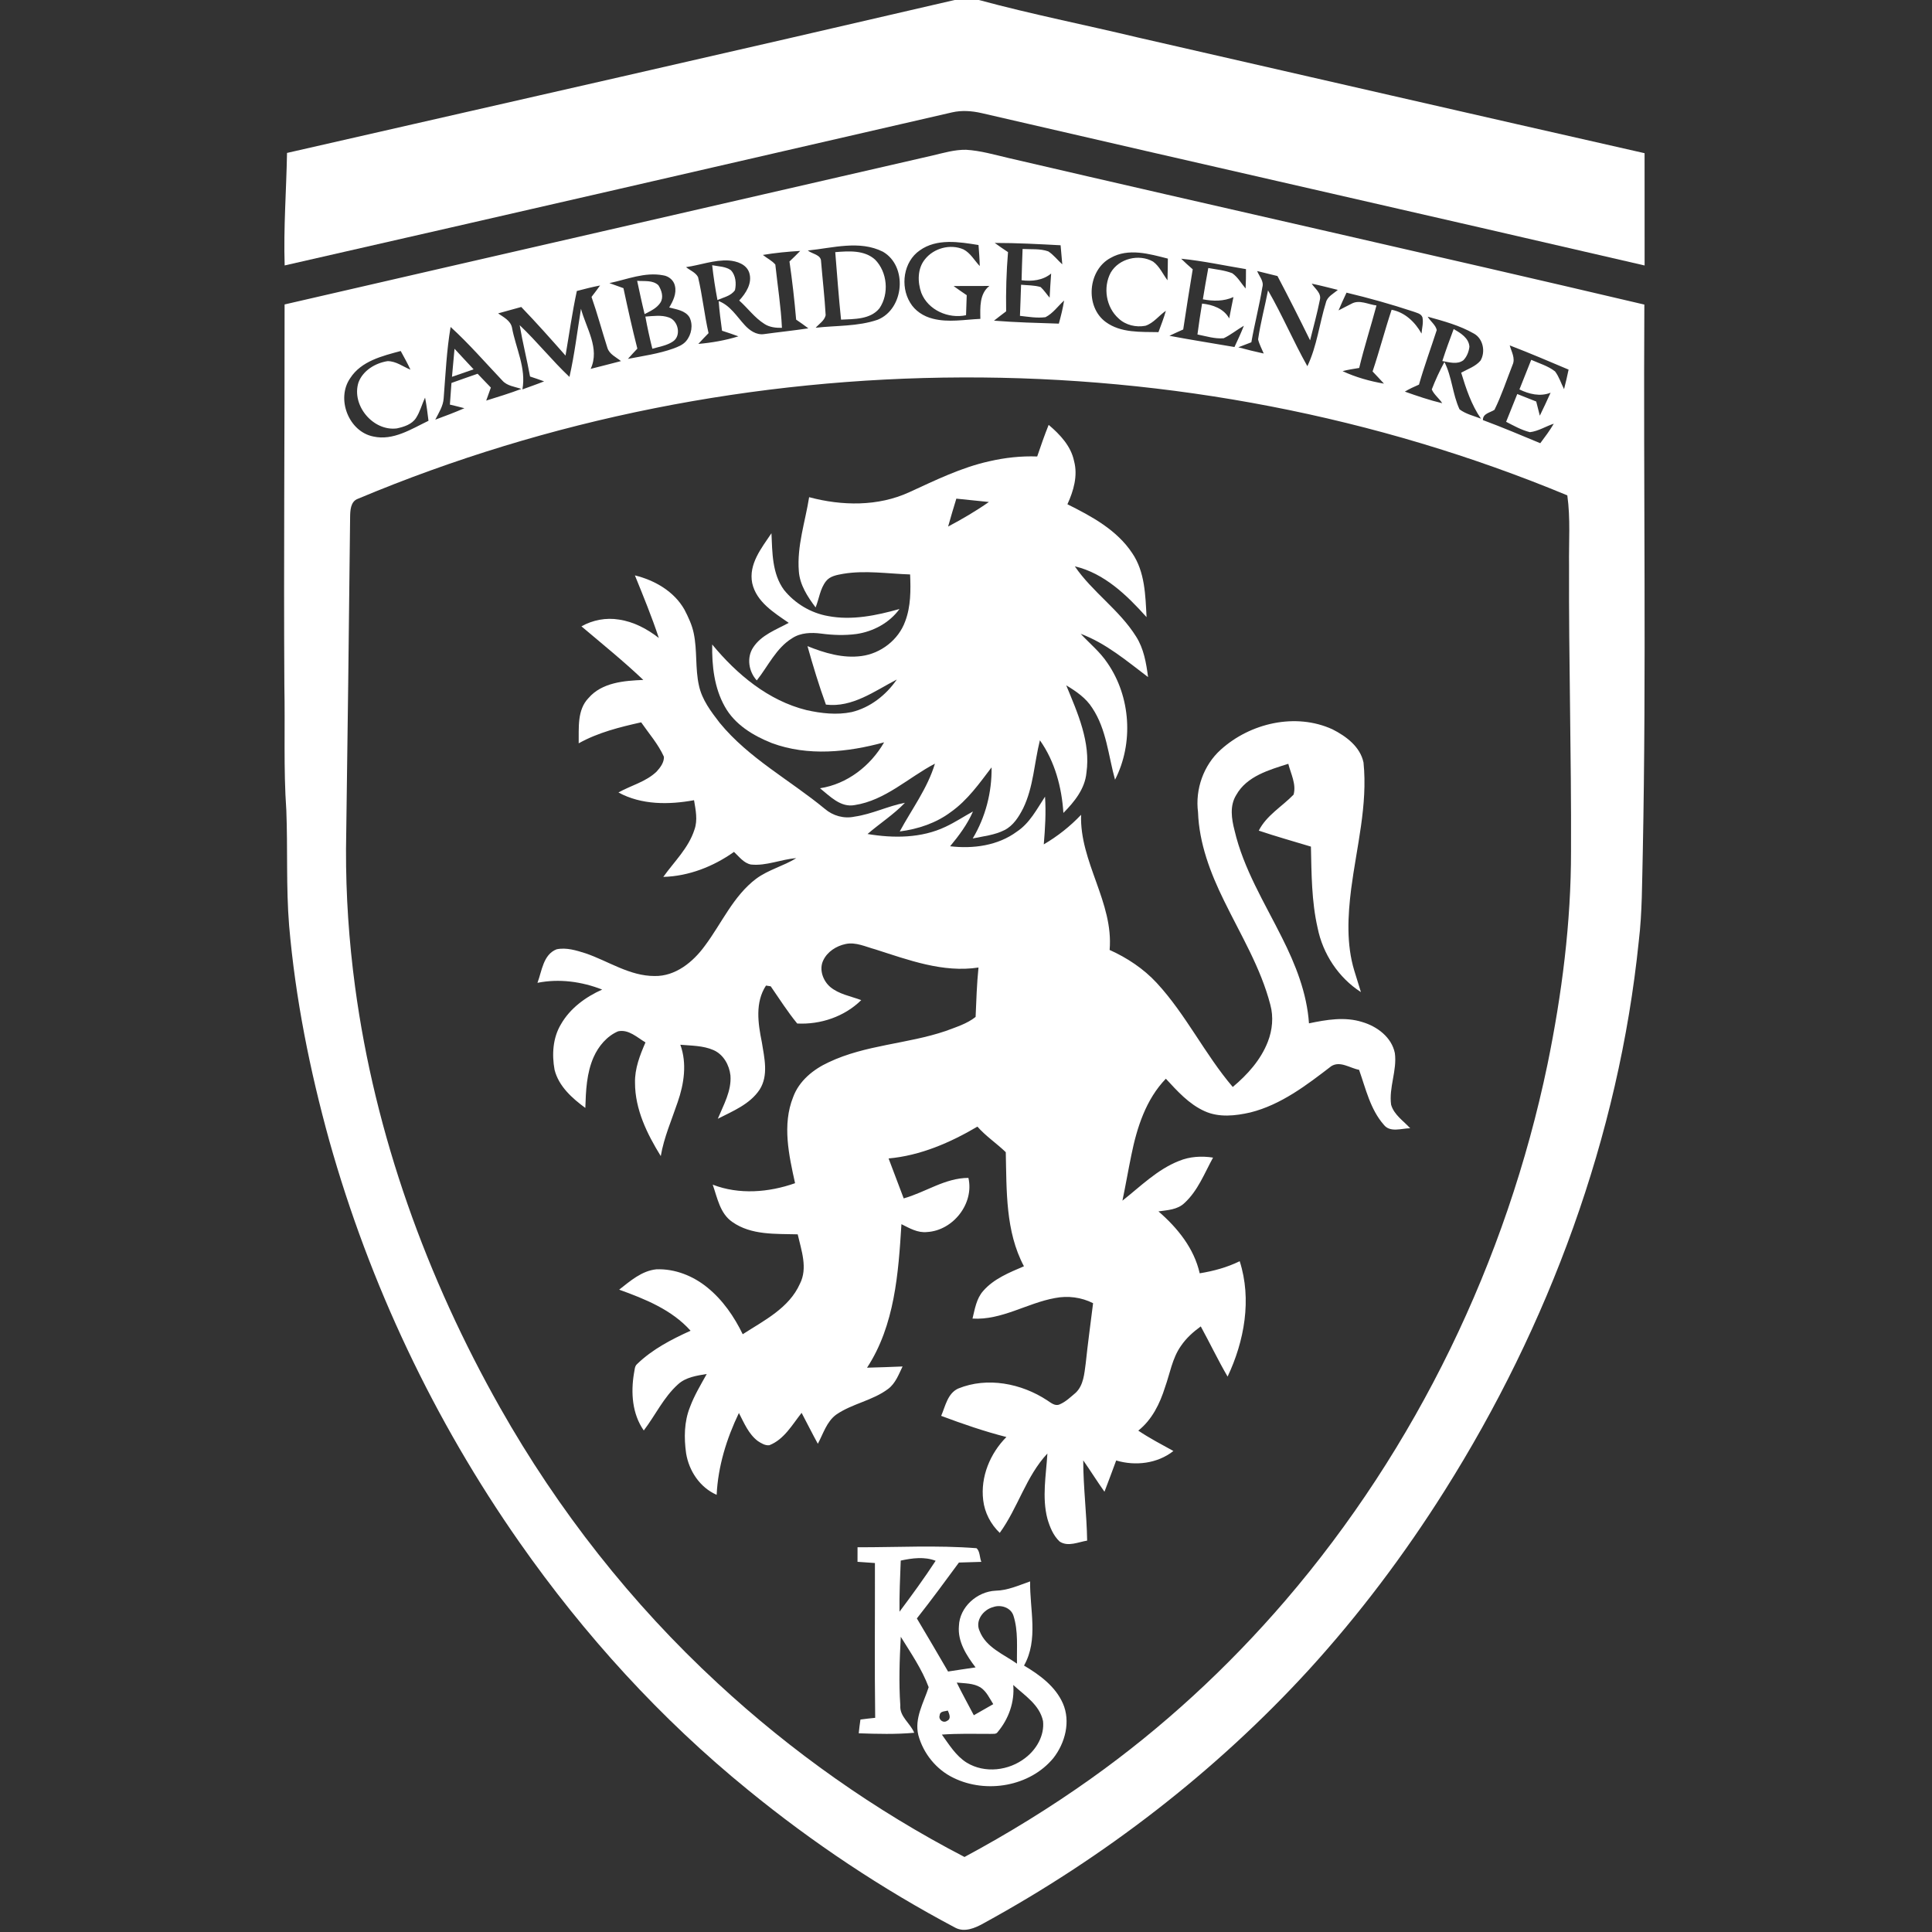
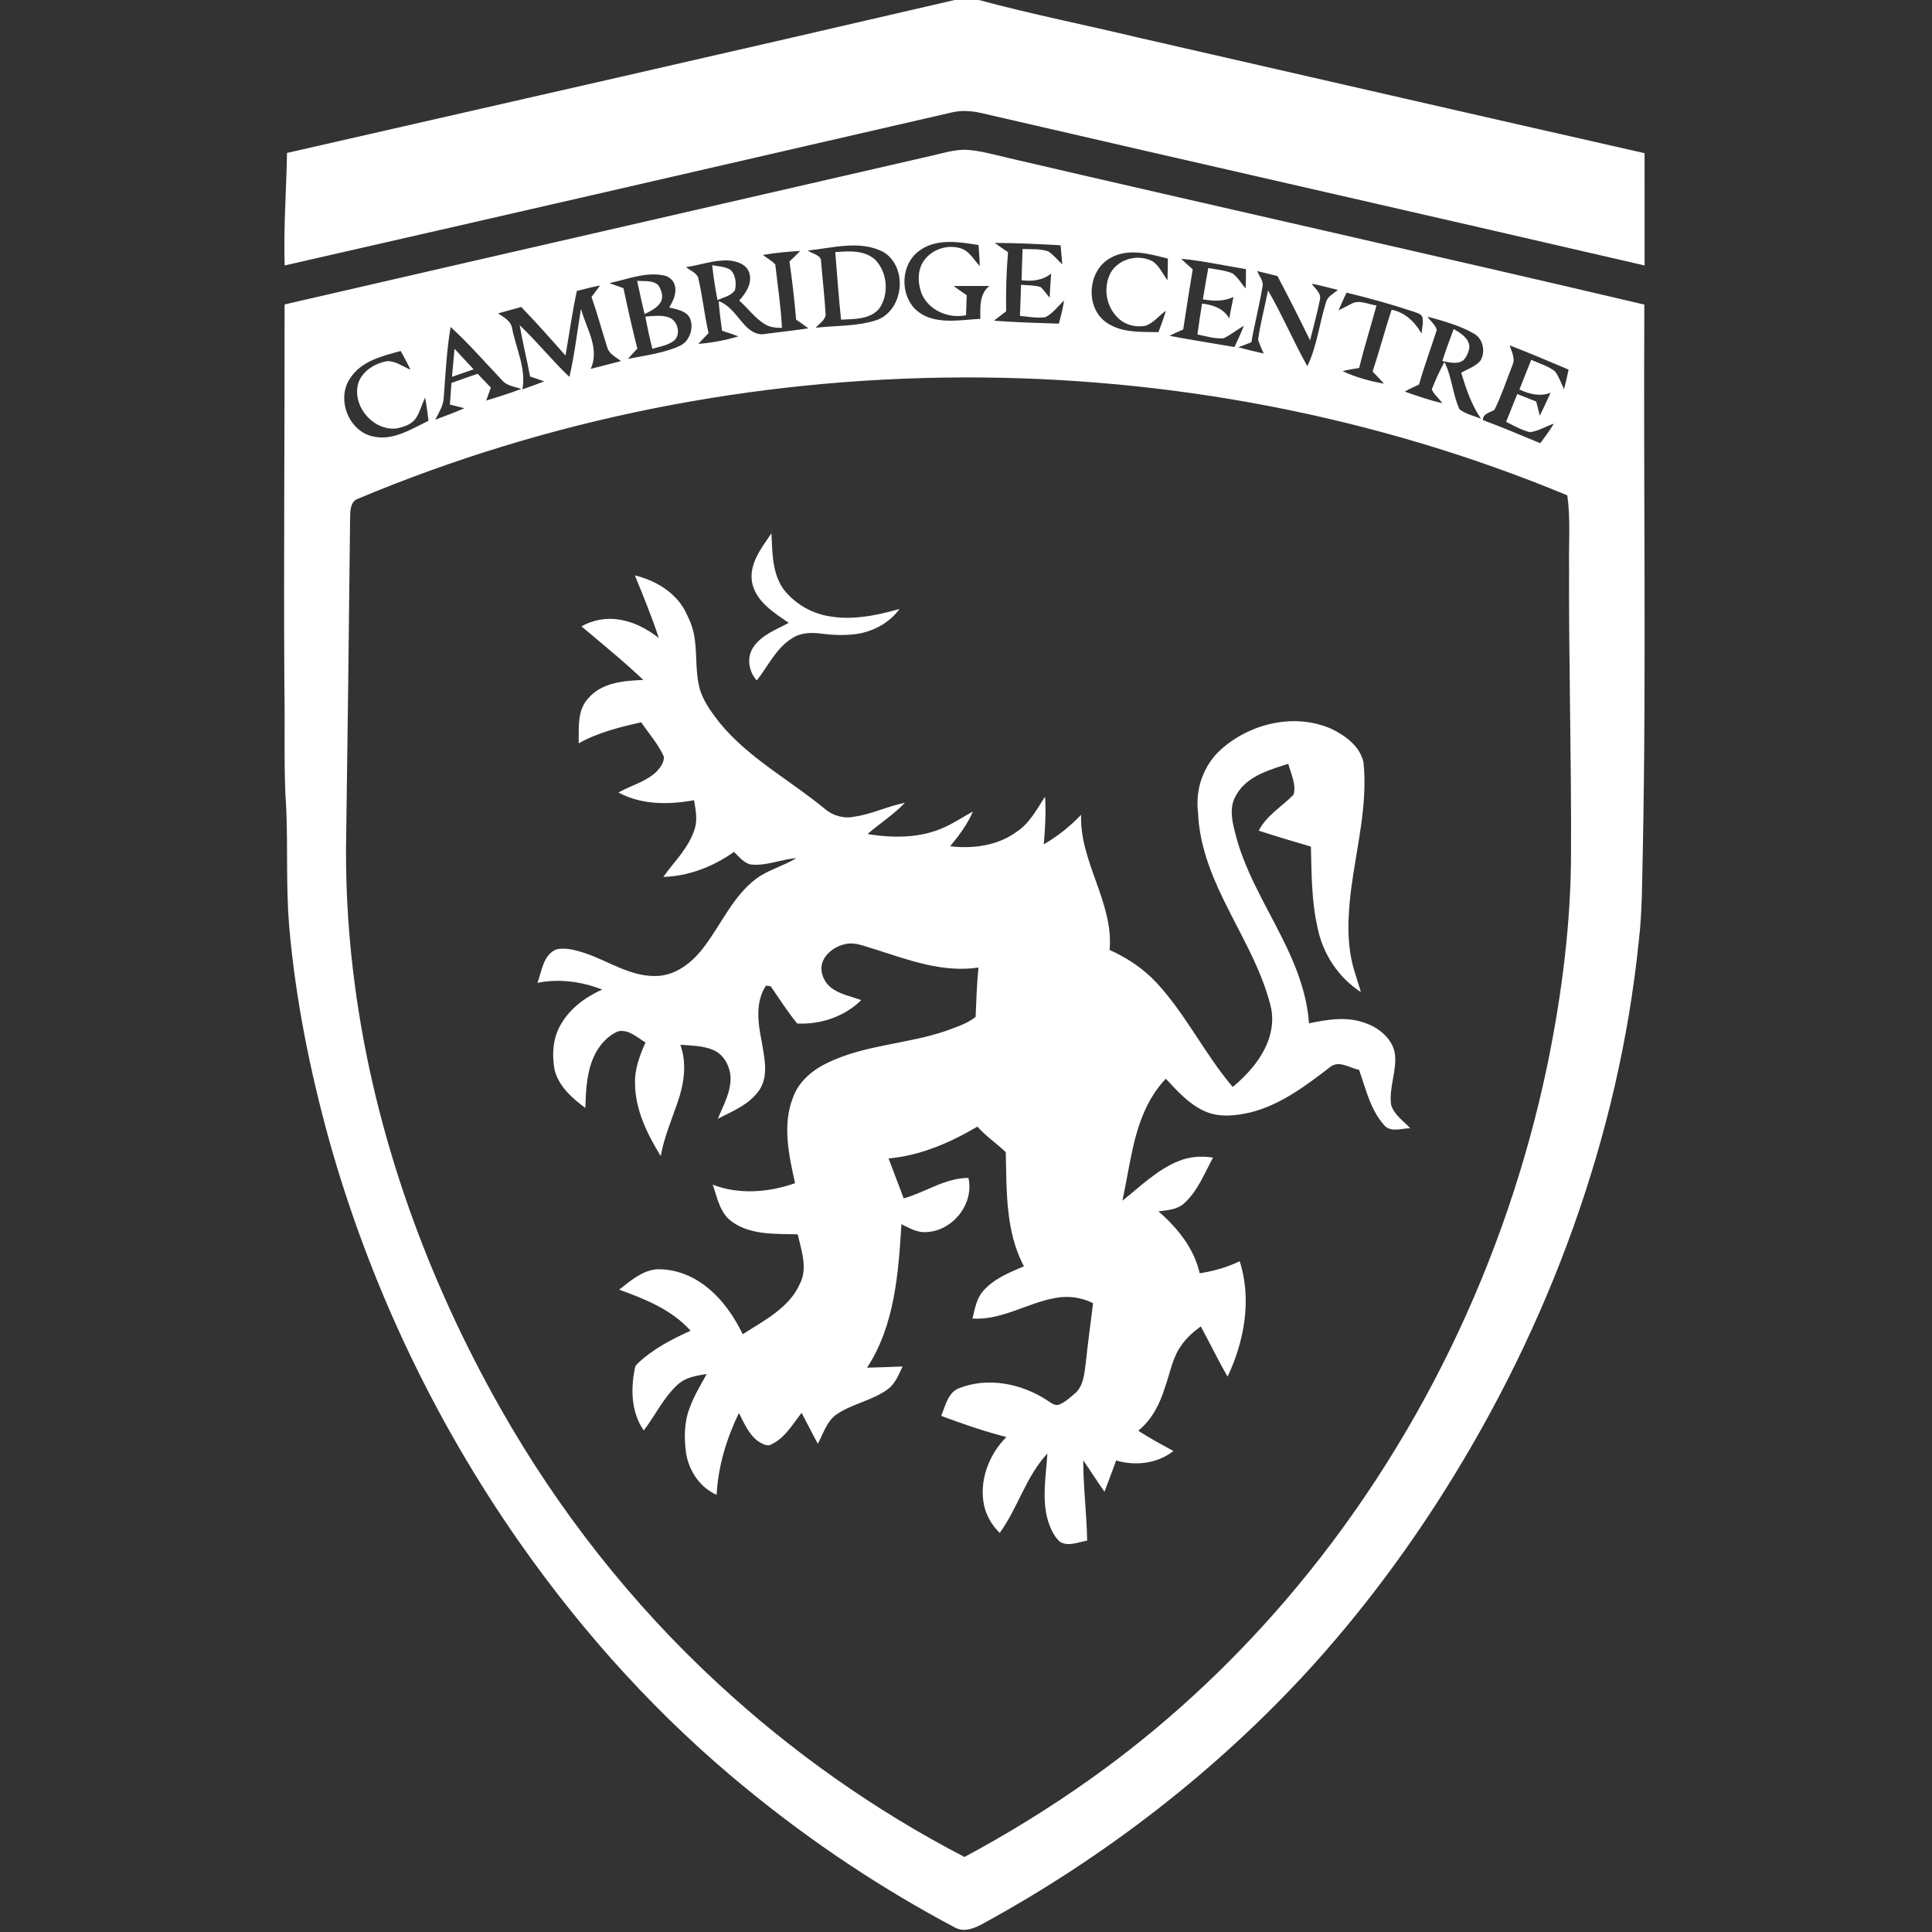
<svg xmlns="http://www.w3.org/2000/svg" width="1042pt" height="1042pt" viewBox="0 0 1042 1042">
  <rect x="0" y="0" width="1042" height="1042" fill="#333333" stroke="none" />
  <g id="#ffffffff">
    <path fill="#ffffff" opacity="1.00" d=" M 514.87 0.00 L 527.96 0.00 C 556.30 7.68 585.13 13.37 613.67 20.21 C 704.77 41.04 795.84 61.98 886.98 82.62 C 887.02 102.81 886.99 122.99 887.00 143.18 C 767.81 115.54 648.47 88.58 529.28 60.97 C 524.11 59.80 518.68 59.41 513.47 60.61 C 393.52 88.23 273.56 115.85 153.53 143.16 C 152.87 122.92 154.44 102.70 154.80 82.48 C 274.85 55.09 394.94 27.89 514.87 0.00 Z" />
    <path fill="#ffffff" opacity="1.00" d=" M 502.99 83.86 C 508.93 82.46 514.89 80.67 521.06 80.78 C 528.82 81.24 536.33 83.45 543.87 85.21 C 658.14 111.81 772.65 137.41 886.86 164.27 C 886.29 262.84 888.00 361.43 886.01 460.00 C 885.59 475.90 885.75 491.85 883.85 507.68 C 873.06 612.96 835.43 714.75 779.09 804.07 C 757.49 838.33 733.06 870.83 705.75 900.75 C 655.44 955.64 595.66 1001.67 530.36 1037.38 C 525.88 1039.89 520.21 1042.32 515.23 1039.69 C 475.66 1018.74 438.20 993.80 403.54 965.46 C 356.31 927.09 315.03 881.64 280.16 831.82 C 234.13 766.09 199.32 692.54 177.62 615.29 C 167.11 577.30 159.31 538.47 155.93 499.18 C 154.26 478.50 155.23 457.75 154.43 437.04 C 152.86 414.74 153.83 392.36 153.37 370.03 C 152.96 301.42 153.56 232.81 153.49 164.20 C 269.97 137.33 386.50 110.70 502.99 83.86 M 496.05 135.06 C 487.25 141.14 485.44 154.27 490.84 163.17 C 493.45 167.66 498.12 170.65 503.10 171.88 C 511.52 174.06 520.22 172.35 528.75 171.98 C 528.65 165.81 528.20 158.45 533.63 154.20 C 527.19 154.32 520.75 154.18 514.31 154.29 C 516.64 155.97 519.01 157.59 521.39 159.21 C 521.29 162.81 521.15 166.41 521.02 170.01 C 511.50 172.04 500.59 167.27 496.91 157.98 C 494.82 152.15 494.76 144.86 498.86 139.85 C 503.62 133.82 512.51 131.43 519.60 134.49 C 523.45 136.46 525.53 140.47 528.42 143.50 C 528.34 139.71 528.04 135.93 527.75 132.15 C 517.30 130.47 505.27 128.46 496.05 135.06 M 536.50 131.02 C 538.83 132.74 541.24 134.37 543.66 135.98 C 542.78 146.60 542.48 157.26 542.65 167.91 C 540.46 169.60 538.24 171.23 536.10 172.95 C 547.73 173.88 559.41 174.17 571.07 174.55 C 572.20 170.44 573.25 166.30 573.91 162.09 C 570.58 165.08 567.92 169.03 563.86 171.07 C 559.27 171.67 554.66 170.85 550.10 170.35 C 550.29 164.76 550.55 159.17 550.70 153.57 C 554.21 153.91 557.83 153.79 561.25 154.82 C 563.10 156.51 564.47 158.65 566.10 160.55 C 566.38 156.21 566.54 151.86 566.92 147.53 C 562.48 151.23 556.51 151.87 550.97 151.14 C 551.11 145.52 551.30 139.90 551.52 134.28 C 556.13 134.54 560.93 134.01 565.37 135.57 C 568.27 137.44 570.38 140.28 572.93 142.58 C 572.66 139.14 572.34 135.71 572.02 132.28 C 560.19 131.66 548.34 131.01 536.50 131.02 M 435.69 135.10 C 438.04 137.04 442.89 137.30 442.84 141.06 C 443.64 150.71 444.77 160.34 445.31 170.01 C 444.66 172.95 441.81 174.64 439.92 176.77 C 451.08 175.50 462.63 176.14 473.38 172.44 C 487.67 166.65 489.66 143.59 476.21 135.77 C 463.50 129.38 449.04 133.79 435.69 135.10 M 411.45 137.49 C 413.63 139.28 416.33 140.52 418.16 142.68 C 419.37 154.05 421.20 165.38 421.73 176.82 C 418.47 176.87 415.08 176.54 412.29 174.71 C 406.99 171.39 403.31 166.18 398.68 162.07 C 402.32 158.14 405.85 152.72 404.11 147.14 C 402.62 142.50 397.41 140.81 393.02 140.49 C 385.17 140.06 377.68 143.00 370.00 144.07 C 372.13 145.83 375.20 146.92 376.49 149.47 C 378.86 159.44 379.87 169.68 382.15 179.68 C 380.29 181.59 378.42 183.50 376.63 185.49 C 383.95 184.84 391.23 183.57 398.25 181.40 C 395.34 180.30 392.37 179.35 389.42 178.38 C 388.72 173.06 387.97 167.73 387.61 162.37 C 393.86 164.75 397.35 170.67 401.67 175.35 C 404.27 178.21 407.89 180.75 411.96 180.21 C 419.96 179.11 427.99 178.29 435.97 177.09 C 433.82 175.45 431.62 173.90 429.39 172.39 C 428.49 161.90 427.30 151.44 425.79 141.03 C 427.76 139.18 429.70 137.28 431.58 135.33 C 424.84 135.72 418.11 136.37 411.45 137.49 M 599.05 139.07 C 586.69 145.57 585.06 165.42 596.38 173.68 C 604.54 179.66 615.20 178.94 624.80 179.14 C 626.20 175.33 627.70 171.54 628.80 167.62 C 625.03 170.18 622.23 174.24 617.78 175.70 C 612.70 176.67 607.08 175.36 603.28 171.74 C 596.53 165.71 594.80 155.00 599.04 147.05 C 603.47 139.41 614.30 136.76 621.90 141.09 C 625.39 143.64 627.13 147.78 629.67 151.17 C 629.75 147.27 629.88 143.38 629.87 139.48 C 619.95 136.95 608.61 133.63 599.05 139.07 M 637.05 139.54 C 639.05 141.52 641.15 143.40 643.28 145.25 C 641.45 156.05 639.81 166.88 638.15 177.70 C 635.65 178.81 633.17 179.93 630.71 181.11 C 642.37 183.32 654.10 185.13 665.79 187.16 C 667.57 183.37 669.34 179.58 670.87 175.68 C 667.17 177.82 663.84 180.58 659.98 182.43 C 655.17 182.85 650.50 181.30 645.83 180.40 C 646.54 174.82 647.41 169.27 648.32 163.73 C 654.03 164.33 660.04 166.41 662.96 171.74 C 663.73 167.90 664.42 164.04 665.24 160.21 C 660.06 162.58 654.23 162.49 648.75 161.43 C 649.65 155.79 650.65 150.17 651.68 144.55 C 655.99 145.33 660.44 145.75 664.56 147.34 C 667.62 149.43 669.42 152.84 671.80 155.60 C 671.97 152.12 672.03 148.64 672.00 145.15 C 660.36 143.24 648.81 140.70 637.05 139.54 M 678.03 146.18 C 679.13 149.01 681.81 151.65 680.84 154.91 C 679.21 164.88 676.64 174.66 674.90 184.60 C 672.54 185.49 670.20 186.39 667.87 187.31 C 672.41 188.56 676.98 189.66 681.58 190.67 C 680.53 188.14 679.17 185.71 678.54 183.03 C 679.82 174.13 682.19 165.43 683.89 156.61 C 691.59 169.91 697.57 184.12 705.11 197.51 C 710.29 186.65 711.59 174.55 715.12 163.15 C 715.90 159.89 719.22 158.40 721.54 156.35 C 716.85 155.19 712.18 153.96 707.45 152.98 C 709.16 155.66 712.74 158.01 711.88 161.62 C 710.41 169.00 708.40 176.26 706.58 183.56 C 700.87 171.93 695.04 160.35 688.99 148.88 C 685.34 147.96 681.68 147.07 678.03 146.18 M 328.68 152.69 C 331.19 153.64 333.72 154.52 336.25 155.42 C 338.57 166.33 340.99 177.21 343.75 188.02 C 342.03 189.84 340.32 191.68 338.66 193.56 C 346.83 191.98 355.14 190.82 363.02 188.03 C 365.53 187.09 368.22 186.11 370.01 184.00 C 372.98 180.54 373.94 175.20 371.84 171.08 C 369.50 167.40 364.78 166.87 360.93 165.84 C 363.03 162.37 365.01 158.30 364.01 154.14 C 363.37 151.13 360.66 148.92 357.68 148.49 C 347.78 146.59 338.21 150.71 328.68 152.69 M 311.11 156.94 C 308.62 168.47 307.00 180.16 305.01 191.78 C 297.18 182.93 289.34 174.08 281.13 165.57 C 276.97 166.72 272.80 167.84 268.65 169.02 C 271.56 171.04 275.33 172.87 276.13 176.67 C 278.15 187.74 283.88 198.49 281.75 210.02 C 285.65 208.57 289.60 207.24 293.46 205.68 C 290.94 204.76 288.41 203.90 285.87 203.06 C 284.19 193.80 281.85 184.66 280.28 175.38 C 289.66 184.26 297.73 194.42 307.13 203.29 C 309.88 191.16 311.34 178.79 313.34 166.53 C 316.15 177.02 323.65 187.91 318.58 198.94 C 324.02 197.54 329.49 196.20 334.92 194.75 C 332.29 192.61 328.64 191.08 327.58 187.57 C 324.66 178.45 322.19 169.18 319.03 160.14 C 320.60 158.11 322.15 156.07 323.64 153.97 C 319.42 154.79 315.26 155.84 311.11 156.94 M 726.23 157.84 C 724.75 161.01 723.27 164.18 721.93 167.41 C 724.26 166.25 726.54 164.97 728.89 163.83 C 733.14 161.42 737.97 164.24 742.39 164.75 C 739.37 176.01 735.80 187.12 733.06 198.45 C 730.05 198.95 727.04 199.38 724.10 200.17 C 731.17 203.47 738.74 205.58 746.42 206.91 C 744.43 204.66 742.32 202.53 740.28 200.34 C 743.98 189.33 746.88 178.08 750.55 167.07 C 757.72 168.42 763.24 173.73 766.68 179.92 C 766.89 177.00 767.81 174.03 767.17 171.12 C 766.39 169.02 763.92 168.71 762.11 167.99 C 750.30 164.09 738.32 160.72 726.23 157.84 M 770.00 170.80 C 771.44 173.27 774.32 175.26 774.89 178.01 C 771.72 187.82 768.15 197.51 765.31 207.43 C 762.70 208.56 760.12 209.76 757.68 211.21 C 764.31 213.56 770.99 215.85 777.85 217.47 C 776.19 214.85 773.41 212.84 772.21 210.03 C 774.16 204.96 776.45 200.01 779.04 195.24 C 783.13 203.29 783.39 212.63 787.18 220.77 C 790.57 223.33 794.84 224.28 798.75 225.81 C 793.56 218.33 790.70 209.62 788.07 201.00 C 791.63 199.03 795.76 197.69 798.48 194.51 C 801.29 189.80 799.95 182.73 795.02 179.96 C 787.27 175.50 778.55 173.17 770.00 170.80 M 243.03 176.35 C 240.87 189.05 240.30 201.94 239.29 214.76 C 239.05 219.02 236.63 222.66 234.75 226.35 C 240.03 224.41 245.30 222.42 250.46 220.17 C 247.87 219.46 245.25 218.85 242.64 218.22 C 242.96 214.33 243.22 210.43 243.49 206.54 C 248.19 204.88 252.88 203.19 257.59 201.58 C 259.94 204.09 262.37 206.54 264.74 209.03 C 263.89 211.37 263.06 213.70 262.23 216.05 C 268.58 214.06 274.95 212.13 281.18 209.76 C 277.64 208.52 273.46 208.19 270.86 205.17 C 261.67 195.48 252.92 185.35 243.03 176.35 M 814.25 186.28 C 815.16 189.64 817.40 193.23 815.80 196.74 C 812.60 204.85 809.88 213.20 806.03 221.03 C 803.69 222.58 799.70 223.00 799.79 226.57 C 810.22 230.44 820.46 234.77 830.73 239.04 C 833.29 235.62 835.87 232.21 838.01 228.52 C 833.68 229.92 829.71 232.55 825.14 233.09 C 820.58 231.95 816.45 229.63 812.31 227.49 C 814.32 222.50 816.35 217.52 818.32 212.51 C 821.74 213.82 825.13 215.21 828.54 216.55 C 829.17 219.10 829.81 221.65 830.48 224.20 C 832.52 220.12 834.38 215.95 836.29 211.80 C 830.72 214.05 824.68 212.57 819.49 210.04 C 821.61 204.72 823.71 199.39 825.84 194.07 C 830.18 196.00 834.91 197.34 838.69 200.31 C 840.88 203.17 841.91 206.70 843.55 209.88 C 844.49 206.39 845.24 202.86 846.00 199.34 C 835.46 194.89 824.93 190.38 814.25 186.28 M 188.90 203.93 C 181.18 215.01 188.00 232.79 201.37 235.43 C 212.10 237.80 221.86 231.38 231.10 226.95 C 230.59 222.77 230.08 218.59 229.26 214.46 C 227.53 218.07 226.57 222.04 224.38 225.43 C 222.13 228.91 217.85 230.23 214.01 231.06 C 201.19 232.67 189.42 218.58 193.35 206.25 C 195.77 199.81 202.44 195.80 209.01 194.78 C 213.57 194.73 217.31 197.73 221.37 199.38 C 219.79 195.94 217.93 192.63 216.12 189.31 C 206.20 191.98 194.85 194.71 188.90 203.93 M 193.01 269.02 C 189.00 270.48 188.88 275.39 188.83 278.97 C 188.18 338.64 187.49 398.32 186.62 458.00 C 186.52 482.79 188.20 507.58 191.50 532.15 C 202.23 612.08 230.13 689.22 269.76 759.29 C 300.95 814.44 340.54 864.88 387.11 907.87 C 427.03 944.85 471.89 976.48 520.19 1001.54 C 543.73 988.89 566.54 974.84 588.32 959.34 C 627.07 931.79 662.26 899.30 693.24 863.24 C 763.94 780.88 812.56 680.09 834.65 573.92 C 842.39 536.12 847.35 497.62 847.31 458.99 C 847.53 407.65 846.05 356.33 846.25 305.00 C 846.07 292.39 847.08 279.72 845.31 267.17 C 639.08 181.51 398.82 182.60 193.01 269.02 Z" />
    <path fill="#ffffff" opacity="1.00" d=" M 450.48 135.99 C 457.71 135.40 466.18 134.77 471.97 140.03 C 478.62 146.77 479.64 158.45 474.33 166.27 C 469.37 172.37 460.72 172.04 453.61 172.40 C 452.34 160.28 451.48 148.13 450.48 135.99 Z" />
    <path fill="#ffffff" opacity="1.00" d=" M 384.10 143.04 C 387.50 143.73 391.31 143.65 394.23 145.76 C 396.83 148.56 397.20 152.90 396.40 156.48 C 394.26 159.63 390.23 160.36 386.95 161.81 C 385.77 155.59 384.80 149.33 384.10 143.04 Z" />
    <path fill="#ffffff" opacity="1.00" d=" M 343.64 151.45 C 347.46 151.81 352.09 150.93 355.11 153.88 C 356.83 156.53 358.05 160.33 356.18 163.22 C 354.21 166.27 350.76 167.79 347.66 169.40 C 346.19 163.44 344.93 157.44 343.64 151.45 Z" />
    <path fill="#ffffff" opacity="1.00" d=" M 348.07 170.75 C 352.27 170.46 356.69 169.76 360.76 171.22 C 365.77 172.91 367.59 180.95 363.04 184.10 C 359.72 186.39 355.62 186.98 351.83 188.08 C 350.39 182.34 349.13 176.57 348.07 170.75 Z" />
    <path fill="#ffffff" opacity="1.00" d=" M 777.90 194.72 C 779.78 188.91 781.87 183.17 784.02 177.46 C 787.69 179.60 792.20 182.27 792.51 187.00 C 792.22 189.63 791.14 192.37 789.27 194.28 C 785.96 196.77 781.58 195.37 777.90 194.72 Z" />
    <path fill="#ffffff" opacity="1.00" d=" M 245.14 188.10 C 248.59 191.78 251.96 195.53 255.43 199.19 C 251.55 200.56 247.65 201.88 243.77 203.23 C 244.23 198.19 244.66 193.14 245.14 188.10 Z" />
-     <path fill="#ffffff" opacity="1.00" d=" M 559.40 246.20 C 561.35 240.48 563.32 234.76 565.58 229.15 C 571.69 234.32 577.62 240.57 579.28 248.68 C 581.41 256.58 579.00 264.77 575.70 271.97 C 588.78 278.48 602.40 285.83 610.66 298.35 C 617.53 308.43 617.77 321.11 618.38 332.85 C 607.79 321.04 595.64 309.20 579.69 305.44 C 589.19 319.36 603.77 328.95 612.72 343.29 C 616.90 349.81 618.21 357.62 619.19 365.17 C 607.71 356.50 596.49 346.92 582.84 341.83 C 587.69 347.07 593.35 351.63 597.32 357.64 C 609.86 375.82 611.45 400.88 601.38 420.53 C 597.76 407.53 596.78 393.36 589.11 381.85 C 585.74 376.48 580.39 372.83 575.06 369.63 C 581.22 384.55 588.32 400.28 585.95 416.83 C 585.13 425.49 579.41 432.50 573.53 438.45 C 572.64 424.64 568.94 410.67 560.86 399.27 C 557.79 411.46 557.41 424.44 551.85 435.91 C 549.49 440.53 546.54 445.29 541.76 447.70 C 536.44 450.41 530.40 451.00 524.63 452.21 C 531.53 440.70 535.00 427.27 534.79 413.87 C 528.23 422.49 521.85 431.57 512.89 437.90 C 504.90 443.93 495.12 447.17 485.27 448.43 C 491.79 436.36 500.25 425.16 504.24 411.87 C 489.88 419.37 477.54 431.66 460.98 434.21 C 453.36 435.65 447.65 429.44 442.26 425.14 C 456.90 422.90 469.55 413.06 476.83 400.37 C 457.21 405.75 435.72 407.99 416.27 400.77 C 406.24 396.80 396.25 390.76 390.90 381.06 C 385.21 370.94 383.91 359.02 384.12 347.60 C 397.38 363.68 414.38 377.89 434.99 382.99 C 442.92 384.76 451.31 385.72 459.34 384.05 C 469.33 381.64 477.92 374.87 483.68 366.49 C 471.71 372.69 459.73 381.74 445.45 380.02 C 441.67 369.66 438.49 359.09 435.50 348.48 C 444.70 352.20 454.65 355.18 464.67 353.82 C 475.08 352.44 484.61 345.07 488.19 335.15 C 491.27 327.09 491.21 318.31 490.86 309.82 C 478.82 309.43 466.67 307.47 454.67 309.49 C 451.40 310.10 447.67 310.66 445.49 313.47 C 442.29 317.55 441.79 322.92 439.89 327.60 C 435.55 321.85 431.35 315.44 430.84 308.05 C 429.77 294.47 434.29 281.40 436.40 268.15 C 454.07 272.87 473.51 273.23 490.40 265.47 C 504.44 259.04 518.44 252.12 533.63 248.77 C 542.06 246.83 550.74 245.87 559.40 246.20 M 515.79 268.94 C 514.29 273.95 512.72 278.94 511.35 283.99 C 518.92 279.98 526.33 275.65 533.35 270.74 C 527.50 270.10 521.65 269.52 515.79 268.94 Z" />
    <path fill="#ffffff" opacity="1.00" d=" M 405.70 314.53 C 403.63 304.27 410.73 295.56 416.07 287.60 C 416.56 297.98 416.40 309.39 422.84 318.16 C 428.73 325.49 437.31 330.62 446.59 332.26 C 459.51 334.72 472.67 331.96 485.13 328.46 C 479.69 335.95 470.98 340.61 461.91 341.94 C 455.62 342.78 449.23 342.56 442.95 341.73 C 437.64 341.04 431.87 341.17 427.26 344.20 C 418.55 349.54 414.32 359.24 408.16 366.97 C 403.79 362.24 402.59 354.67 406.22 349.19 C 410.64 342.42 418.61 339.63 425.39 335.93 C 417.46 330.42 407.97 324.66 405.70 314.53 Z" />
    <path fill="#ffffff" opacity="1.00" d=" M 342.43 310.33 C 353.13 312.95 363.60 318.98 369.15 328.80 C 371.25 332.86 373.24 337.06 374.16 341.57 C 376.11 350.86 374.88 360.51 376.98 369.79 C 378.62 377.43 383.48 383.80 388.16 389.86 C 403.80 408.96 426.01 420.69 444.82 436.21 C 449.23 440.02 455.18 441.68 460.91 440.44 C 470.26 439.11 478.82 434.75 488.07 432.97 C 481.99 439.33 474.53 444.07 467.90 449.81 C 481.91 452.14 496.88 452.13 509.95 445.92 C 515.08 443.52 519.80 440.38 524.76 437.66 C 521.76 444.57 517.22 450.65 512.44 456.42 C 524.82 457.89 538.22 456.10 548.46 448.51 C 555.37 443.95 559.20 436.40 563.62 429.67 C 564.21 438.25 563.67 446.85 562.95 455.40 C 570.36 451.06 577.16 445.70 583.07 439.45 C 582.23 464.91 600.67 486.72 598.46 512.34 C 607.93 516.60 616.78 522.47 623.86 530.12 C 639.67 547.22 649.79 568.58 664.87 586.25 C 672.82 579.60 680.03 571.59 683.81 561.80 C 686.26 555.50 686.92 548.43 685.13 541.88 C 679.96 521.90 669.12 504.15 660.16 485.76 C 652.82 470.84 646.73 454.86 646.14 438.05 C 644.55 425.71 649.10 412.71 658.38 404.35 C 674.27 389.97 698.76 384.25 718.65 393.35 C 725.98 397.05 733.62 402.73 735.39 411.24 C 737.74 434.23 731.65 456.82 728.73 479.46 C 726.91 494.06 726.10 509.25 730.42 523.51 C 731.54 527.39 732.88 531.20 734.00 535.08 C 721.92 527.32 713.43 514.46 710.63 500.41 C 707.35 486.05 707.36 471.25 707.03 456.61 C 697.64 453.77 688.19 451.12 678.90 447.99 C 683.10 439.72 691.42 435.04 697.68 428.58 C 699.24 422.92 696.19 417.35 694.83 411.95 C 684.46 415.25 672.43 418.60 666.74 428.79 C 663.13 434.61 664.22 441.64 665.84 447.90 C 670.67 468.59 682.00 486.82 691.39 505.63 C 698.69 520.12 704.87 535.58 705.98 551.93 C 715.38 549.96 725.36 548.24 734.75 551.23 C 742.74 553.58 750.60 559.44 752.30 568.01 C 753.56 577.37 748.99 586.48 750.28 595.84 C 751.86 601.29 756.92 604.50 760.57 608.51 C 755.93 608.54 749.74 610.99 746.35 606.64 C 739.03 598.30 736.61 587.18 733.00 576.99 C 728.12 576.12 722.83 572.00 718.01 575.03 C 704.72 585.24 690.91 595.85 674.35 599.99 C 666.30 601.83 657.42 602.83 649.68 599.29 C 641.24 595.50 634.96 588.45 628.79 581.79 C 618.06 592.90 613.19 608.10 610.19 622.92 C 608.49 631.11 607.09 639.36 605.37 647.56 C 615.13 639.88 624.16 630.73 635.92 626.12 C 641.70 623.74 648.10 623.38 654.24 624.34 C 649.61 632.78 646.07 642.20 638.82 648.84 C 635.09 652.45 629.64 652.67 624.80 653.35 C 635.02 662.17 644.03 673.28 647.04 686.74 C 654.48 685.55 661.83 683.54 668.62 680.22 C 675.22 700.79 671.15 723.29 662.09 742.45 C 656.93 733.60 652.53 724.35 647.62 715.38 C 643.54 718.33 639.73 721.75 636.90 725.95 C 632.23 732.56 631.02 740.76 628.33 748.23 C 625.58 757.05 621.30 765.75 613.92 771.59 C 619.98 775.68 626.47 779.04 632.86 782.58 C 624.23 789.39 612.37 790.77 602.00 787.69 C 599.90 793.31 597.86 798.95 595.68 804.55 C 591.73 799.00 588.14 793.21 584.23 787.63 C 584.24 802.09 586.11 816.46 586.34 830.91 C 581.54 831.68 576.05 834.39 571.52 831.43 C 568.06 828.20 566.22 823.59 564.91 819.14 C 561.90 807.58 564.20 795.62 564.90 783.93 C 553.34 796.28 549.02 813.23 539.20 826.74 C 534.32 822.07 531.03 815.78 530.27 809.05 C 528.74 796.54 534.01 783.86 542.79 775.04 C 530.83 771.99 519.16 767.96 507.61 763.63 C 509.89 758.38 511.05 751.52 516.80 748.89 C 532.51 742.48 550.90 746.12 564.77 755.25 C 566.75 756.49 568.95 758.57 571.48 757.45 C 574.81 756.05 577.44 753.45 580.17 751.16 C 584.45 747.09 584.81 740.79 585.57 735.30 C 586.71 724.46 588.21 713.67 589.54 702.86 C 583.24 699.66 575.94 698.72 569.02 700.08 C 553.94 702.79 540.26 712.12 524.51 711.16 C 525.77 706.01 526.61 700.39 530.25 696.28 C 536.00 689.65 544.39 686.33 552.25 682.95 C 542.22 664.10 542.95 642.14 542.45 621.42 C 537.52 616.64 531.71 612.82 527.16 607.63 C 512.48 616.28 496.39 623.26 479.25 624.80 C 482.00 631.97 484.66 639.17 487.40 646.34 C 499.16 643.04 509.71 635.31 522.30 635.28 C 525.50 649.12 514.03 663.69 500.00 664.48 C 494.98 665.05 490.48 662.39 486.18 660.24 C 484.54 686.72 482.57 714.81 467.63 737.65 C 474.01 737.49 480.40 737.25 486.79 736.99 C 484.71 741.28 482.98 746.08 479.05 749.06 C 470.60 755.44 459.63 756.98 450.97 762.98 C 445.81 766.79 444.01 773.27 441.09 778.68 C 438.07 773.18 435.27 767.55 432.34 762.01 C 427.25 768.41 422.94 776.33 414.95 779.46 C 412.71 779.75 410.56 778.41 408.75 777.23 C 403.74 773.46 401.32 767.46 398.52 762.08 C 391.88 775.89 387.25 790.83 386.52 806.21 C 377.52 802.29 371.58 793.33 370.04 783.81 C 368.88 775.52 368.96 766.79 372.12 758.92 C 374.45 752.64 377.92 746.88 381.17 741.04 C 375.75 741.94 369.86 742.77 365.66 746.64 C 357.90 753.63 353.47 763.31 347.21 771.51 C 340.95 762.58 340.17 751.07 341.94 740.61 C 342.34 738.91 342.20 736.86 343.65 735.65 C 351.85 727.70 362.15 722.39 372.45 717.71 C 362.34 706.38 347.88 700.60 333.94 695.56 C 339.92 690.88 346.08 685.42 353.95 684.59 C 363.98 684.19 373.85 688.13 381.55 694.44 C 389.81 701.14 395.96 710.09 400.58 719.60 C 412.04 712.19 425.56 705.54 431.41 692.41 C 435.77 683.89 432.18 674.36 430.23 665.72 C 418.33 665.39 405.20 666.27 394.97 659.05 C 388.31 654.49 386.89 646.04 384.40 638.93 C 398.63 644.44 414.63 643.14 428.81 638.14 C 425.48 623.04 421.80 606.66 427.76 591.73 C 430.97 582.94 438.66 576.72 446.94 572.92 C 466.81 563.47 489.36 563.08 510.01 556.07 C 515.54 553.99 521.54 552.17 526.18 548.47 C 526.56 539.58 526.83 530.68 527.74 521.82 C 508.58 524.75 490.01 517.76 472.08 512.03 C 466.86 510.63 461.60 507.96 456.07 509.14 C 451.09 510.19 446.23 513.24 444.01 517.96 C 441.65 522.83 443.82 528.88 447.73 532.27 C 452.50 536.27 458.83 537.26 464.50 539.40 C 455.46 548.32 442.56 552.66 429.97 552.02 C 424.74 545.66 420.35 538.69 415.68 531.95 C 415.04 531.85 413.77 531.65 413.13 531.55 C 407.16 540.65 408.83 552.00 410.88 562.06 C 412.22 570.44 414.61 579.99 409.69 587.68 C 404.45 595.57 395.26 599.24 387.14 603.39 C 390.22 595.93 394.59 588.42 393.96 580.06 C 393.36 574.40 390.13 568.63 384.74 566.32 C 379.13 563.89 372.90 564.00 366.93 563.47 C 370.59 573.54 368.94 584.56 365.49 594.44 C 362.25 604.07 358.09 613.45 356.38 623.52 C 349.01 611.60 342.48 598.33 342.49 583.99 C 342.29 576.34 345.14 569.11 348.13 562.21 C 343.61 559.54 339.03 555.00 333.34 556.23 C 327.32 558.82 322.80 564.22 320.17 570.13 C 316.36 578.73 315.98 588.29 315.69 597.55 C 308.57 592.31 301.35 585.90 299.10 576.99 C 297.60 568.76 298.13 559.78 302.52 552.46 C 307.46 543.81 315.81 537.71 324.77 533.71 C 313.74 529.39 301.55 527.72 289.87 530.08 C 292.28 523.72 292.93 514.87 300.17 512.00 C 305.43 510.88 310.84 512.59 315.85 514.17 C 328.16 518.38 339.56 526.42 353.01 526.40 C 364.30 526.64 373.82 518.82 380.13 510.14 C 389.25 497.99 395.46 483.24 407.88 473.89 C 414.45 469.06 422.56 467.10 429.45 462.84 C 421.23 463.44 413.36 467.14 405.01 466.27 C 401.10 465.49 398.63 462.02 395.87 459.46 C 384.74 467.36 371.48 472.57 357.74 472.95 C 363.63 464.67 371.38 457.38 374.54 447.46 C 376.39 442.31 375.19 436.79 374.32 431.58 C 360.76 434.08 345.96 434.18 333.55 427.41 C 340.37 423.58 348.39 421.68 354.14 416.14 C 356.12 413.97 358.21 411.19 358.08 408.15 C 355.02 401.34 350.02 395.67 345.80 389.58 C 334.23 392.17 322.53 395.07 312.11 400.90 C 312.25 392.63 311.16 382.91 317.45 376.43 C 324.74 368.05 336.61 367.14 346.96 366.71 C 336.28 356.57 324.82 347.31 313.59 337.81 C 319.69 334.38 326.90 333.01 333.82 334.16 C 341.77 335.31 349.05 339.20 355.33 344.09 C 351.55 332.64 346.95 321.50 342.43 310.33 Z" />
-     <path fill="#ffffff" opacity="1.00" d=" M 462.50 834.50 C 483.88 834.54 505.31 833.34 526.65 835.00 C 528.59 836.61 528.29 840.01 529.27 842.37 C 525.24 842.52 521.21 842.58 517.18 842.74 C 509.74 852.87 502.29 863.00 494.50 872.88 C 500.17 882.39 505.77 891.94 511.33 901.51 C 516.28 900.79 521.20 899.96 526.16 899.29 C 521.28 892.87 516.44 885.41 517.18 876.98 C 517.51 866.72 526.99 858.37 536.99 857.92 C 543.52 857.79 549.52 855.01 555.58 852.91 C 555.34 868.00 560.20 884.32 552.29 898.30 C 560.71 903.31 569.19 909.48 573.26 918.72 C 577.52 928.46 574.50 940.02 568.17 948.14 C 555.53 963.54 531.87 967.54 514.25 958.86 C 504.98 954.43 497.95 945.67 495.29 935.81 C 493.07 926.70 498.18 918.31 500.87 909.96 C 497.23 900.23 491.28 891.57 485.83 882.79 C 485.17 895.09 484.72 907.44 485.57 919.75 C 485.09 925.83 490.96 929.35 493.07 934.55 C 483.13 935.44 473.12 935.18 463.15 934.83 C 463.40 932.34 463.70 929.87 464.07 927.41 C 466.71 927.05 469.36 926.75 472.02 926.49 C 471.65 898.66 471.95 870.83 471.88 843.00 C 468.74 842.76 465.62 842.57 462.49 842.34 C 462.50 839.72 462.49 837.11 462.50 834.50 M 485.80 841.68 C 485.45 850.87 485.02 860.06 485.13 869.26 C 491.86 860.27 498.48 851.19 504.63 841.79 C 498.57 839.44 491.97 840.35 485.80 841.68 M 535.68 866.75 C 530.31 868.11 525.78 874.11 528.32 879.62 C 531.73 888.51 541.25 892.17 548.50 897.28 C 548.31 888.64 549.28 879.72 546.58 871.36 C 545.17 867.00 539.75 865.27 535.68 866.75 M 516.00 907.48 C 518.93 913.43 522.14 919.23 525.22 925.10 C 528.73 923.12 532.22 921.13 535.70 919.11 C 533.70 915.94 532.07 912.28 528.88 910.12 C 525.03 907.76 520.33 907.93 516.00 907.48 M 546.48 908.76 C 547.29 917.94 543.99 927.13 538.10 934.13 C 537.25 935.54 535.42 935.00 534.08 935.15 C 525.38 935.12 516.67 934.91 507.99 935.53 C 511.91 940.98 515.54 946.99 521.35 950.64 C 531.11 956.63 544.20 955.02 553.04 948.07 C 559.04 943.50 563.37 935.98 562.55 928.28 C 560.75 919.48 552.63 914.44 546.48 908.76 M 506.81 925.13 C 505.98 927.45 508.77 929.59 510.81 928.10 C 513.22 926.98 511.93 924.35 511.20 922.58 C 509.56 923.08 506.95 922.81 506.81 925.13 Z" />
  </g>
</svg>